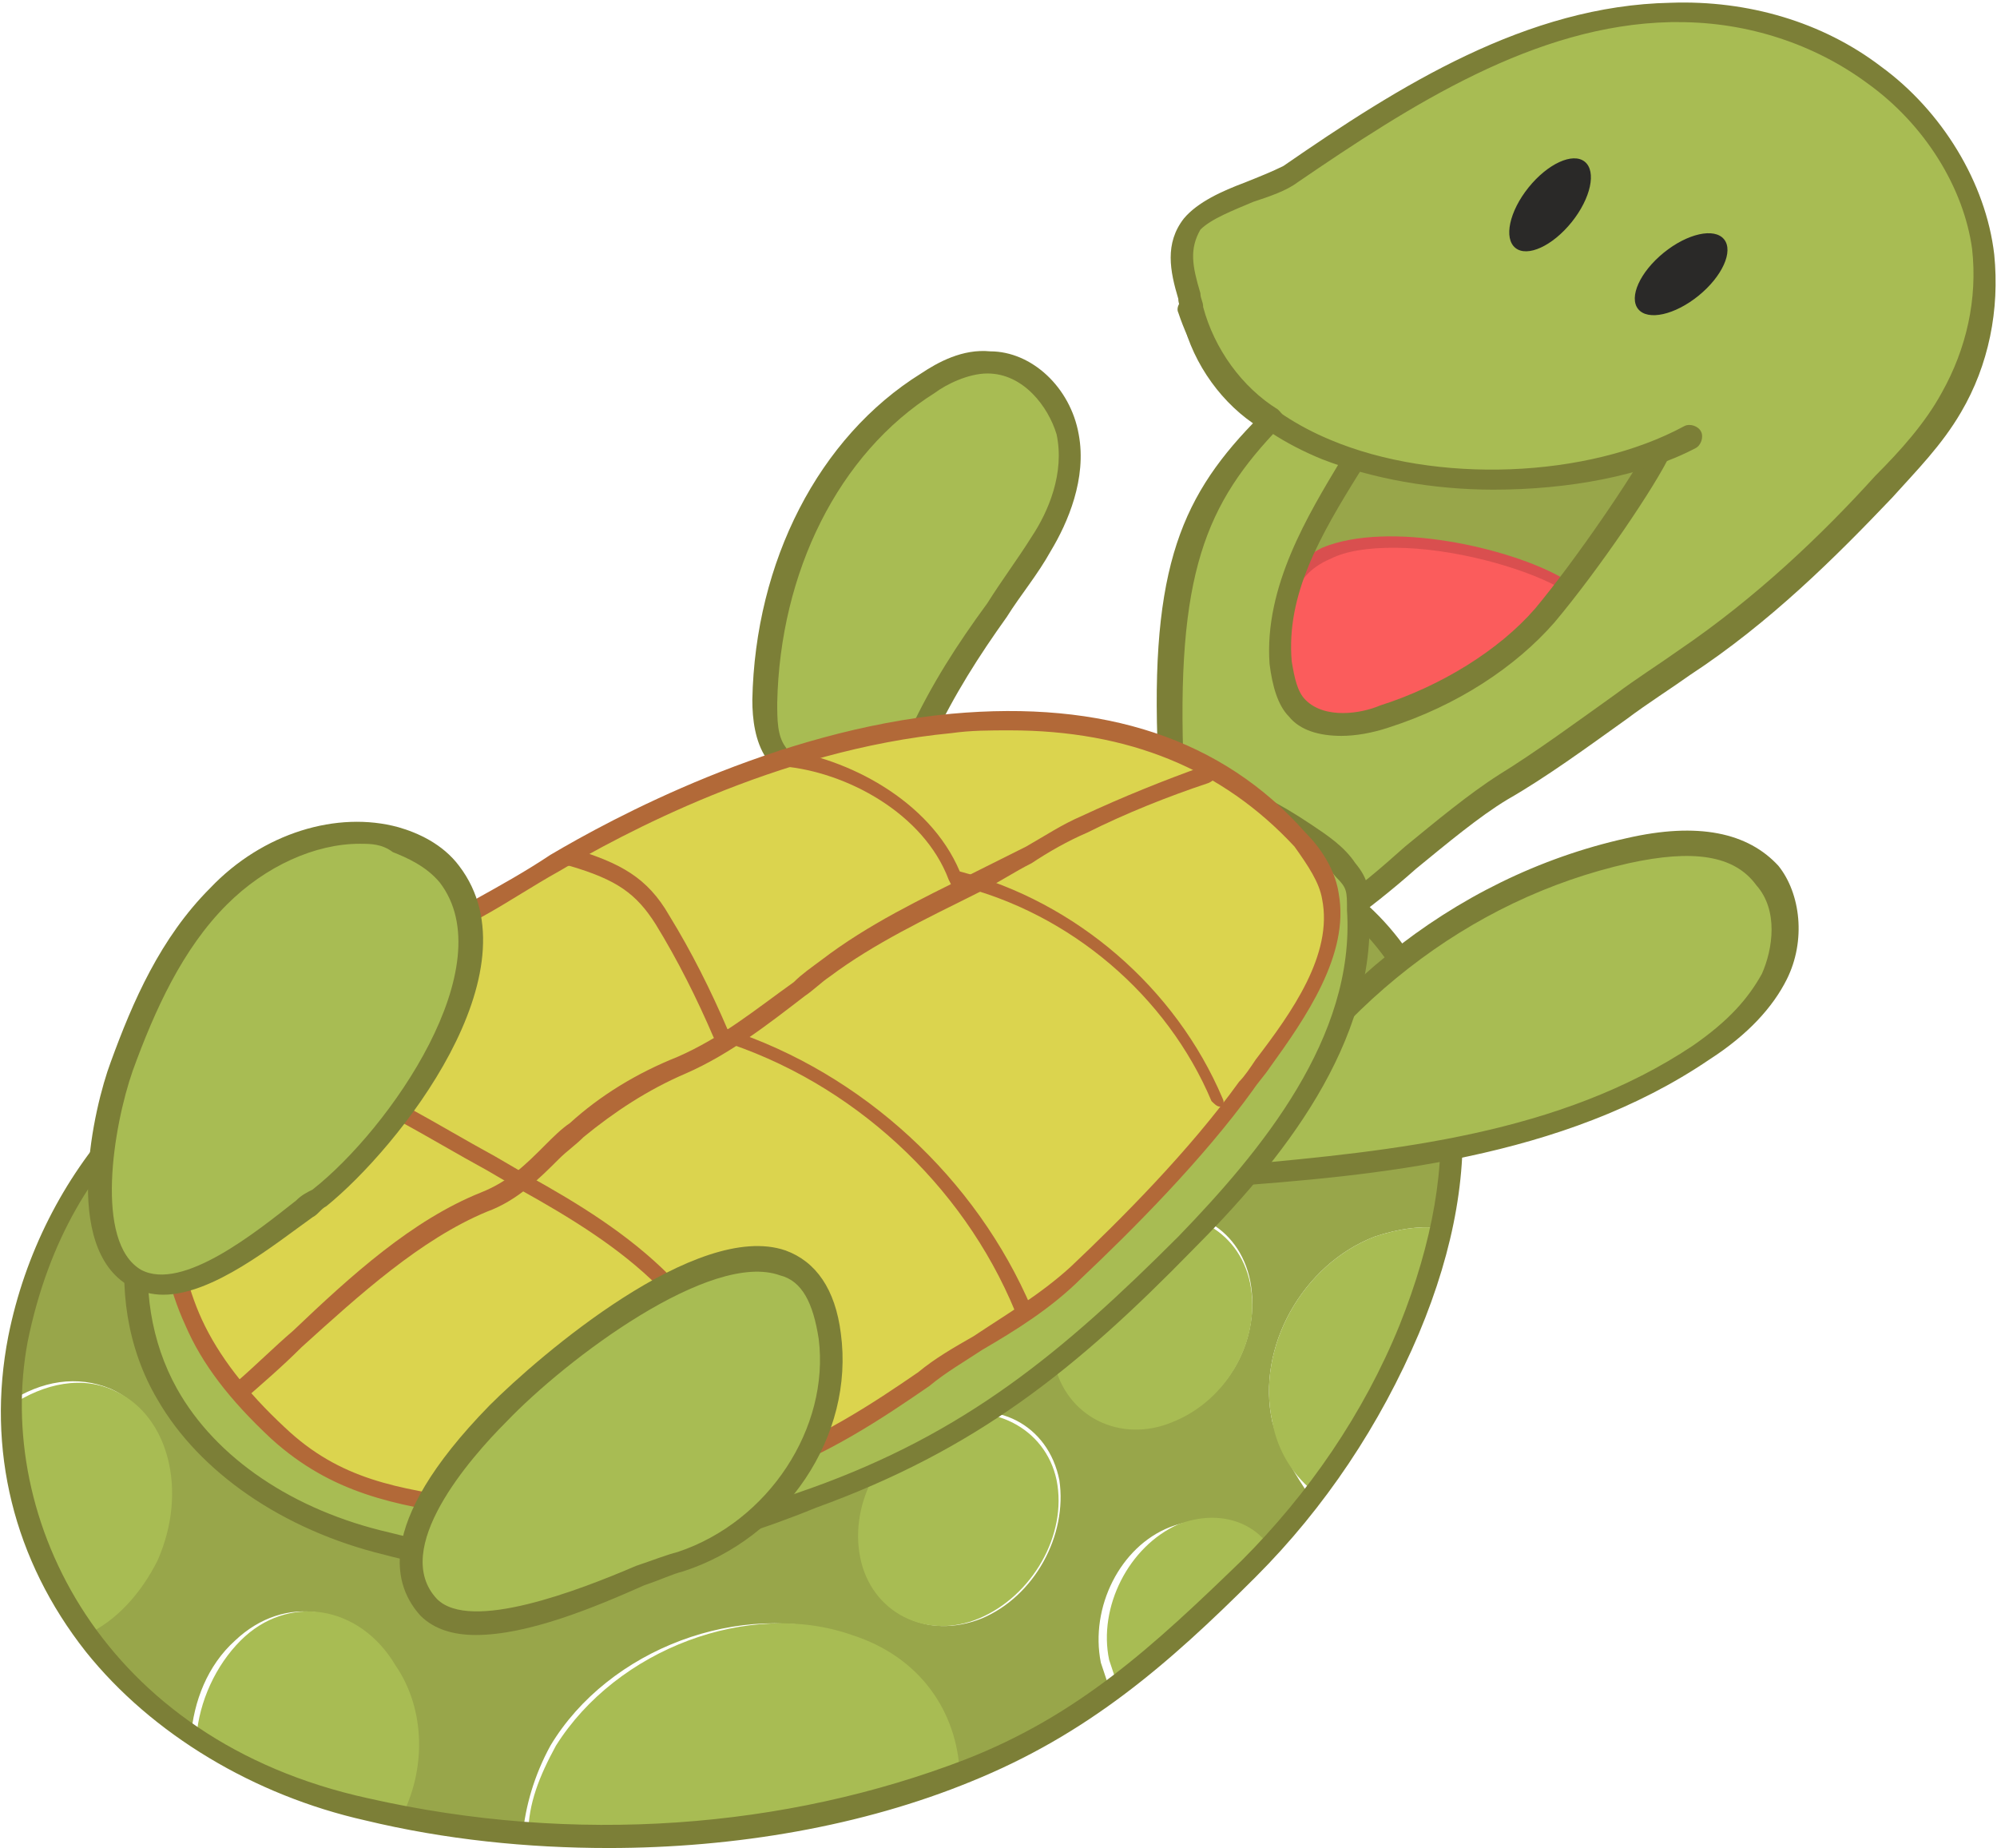
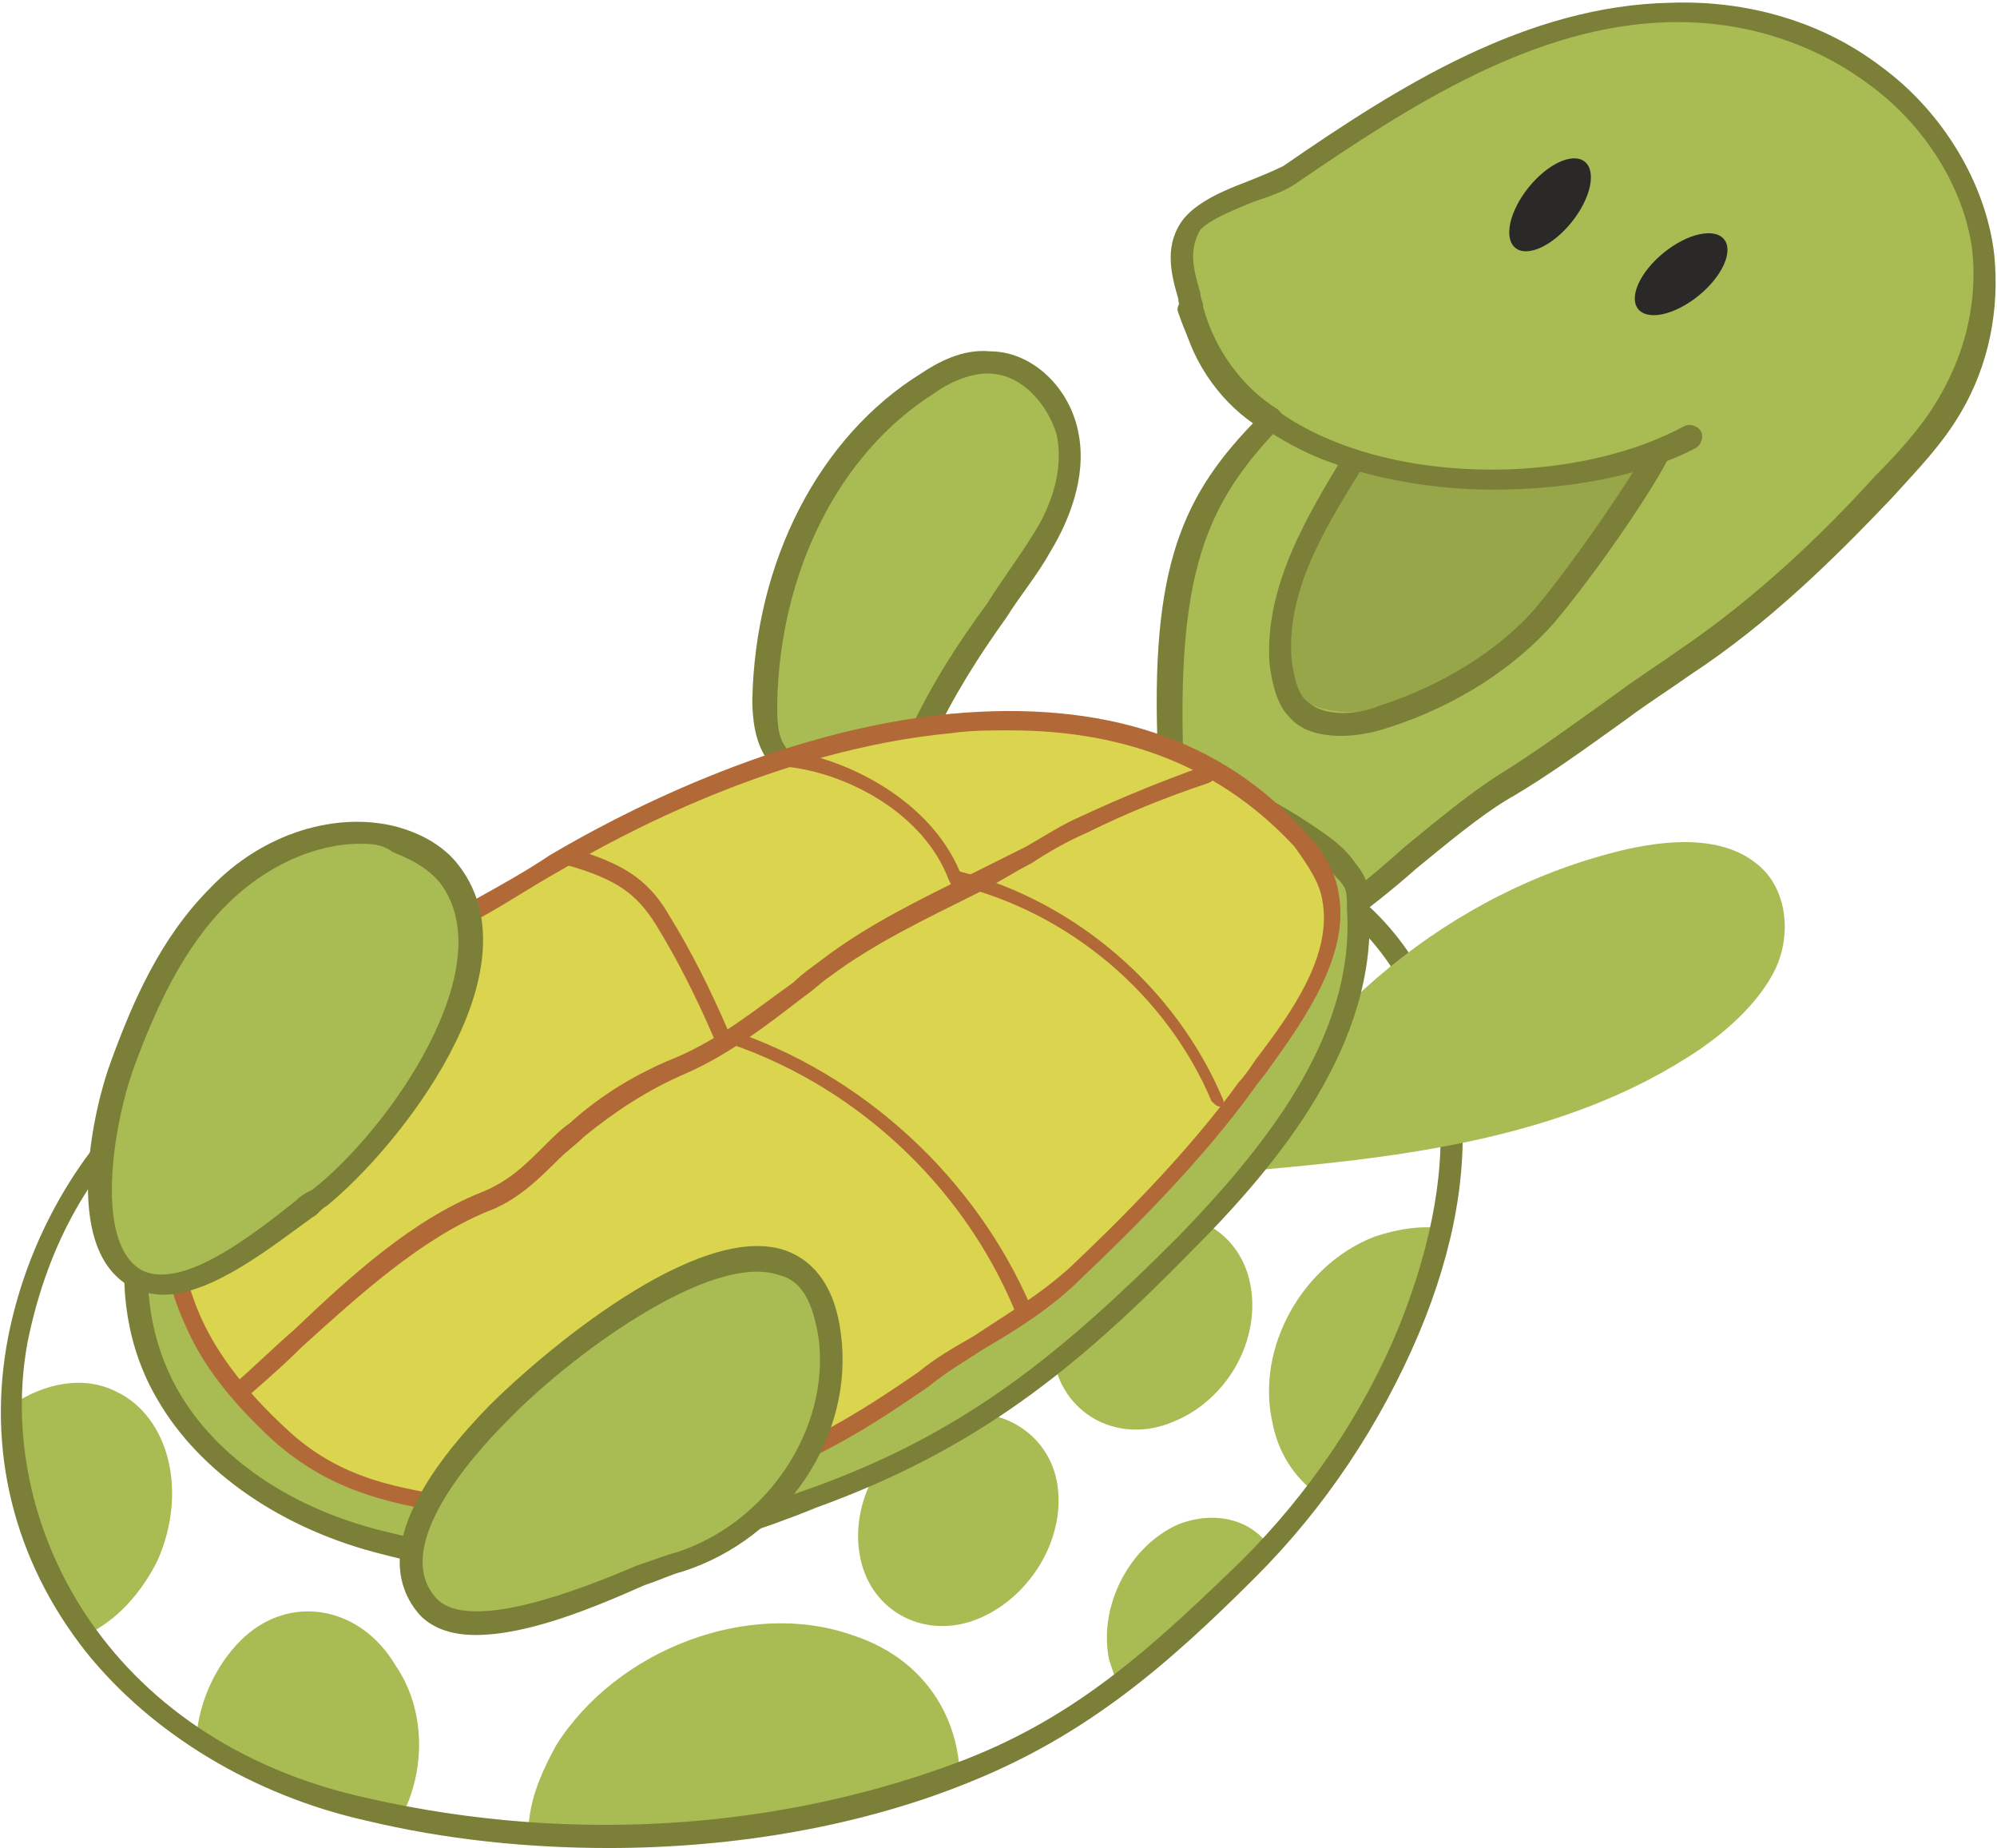
<svg xmlns="http://www.w3.org/2000/svg" viewBox="0 0 72.2 66.8">
-   <path fill="#98A64A" d="M46 51.4c-.6-2.7 1.1-5.7 3.7-6.7.9-.3 1.7-.4 2.5-.3.3-1.6.5-3.2.3-4.8-.3-2.9-1.8-5.7-4.2-7.3-4-2.6-9.2-1.4-13.8-.1-7.3 2.1-14.9 5.2-22.5 5.2-6.1 0-10.3 5.5-11.4 11-.2.8-.2 1.6-.3 2.3 1.2-.8 2.5-1 3.7-.5 2 .9 2.7 3.6 1.5 6.1-.6 1.2-1.5 2.2-2.6 2.7 1.1 1.5 2.5 2.7 4 3.8.1-1.3.6-2.6 1.6-3.5 1.8-1.7 4.3-1.3 5.6.9 1 1.6 1.1 3.8.2 5.5 1.5.3 3 .5 4.6.6.1-1 .4-2.1 1-3.2 2.1-3.5 6.9-5.3 10.7-4 2.4.9 3.8 2.8 3.9 5 .1 0 .2-.1.3-.1 2-.8 3.7-1.8 5.3-3l-.3-.9c-.4-2 .7-4.2 2.5-4.9 1.3-.5 2.6-.2 3.3.8.6-.6 1.2-1.3 1.7-2-.4-.6-1-1.5-1.3-2.6zm-10.5 7.1c-2 .8-3.9-.2-4.3-2.2-.4-2 .8-4.2 2.8-5 2-.8 3.9.2 4.3 2.2.3 2-.9 4.2-2.8 5zm6.9-7.2c-2 .8-3.9-.2-4.3-2.2-.4-2 .8-4.2 2.8-5 2-.8 3.9.2 4.3 2.2.4 2.1-.8 4.3-2.8 5z" />
  <path fill="#A8BC53" d="M5.7 56.4c1.1-2.5.4-5.2-1.5-6.1-1.2-.6-2.6-.3-3.8.5-.1 3.1 1 6 2.7 8.3 1.1-.5 2-1.5 2.6-2.7zM30.8 59.1c-3.7-1.3-8.5.5-10.7 4-.6 1.1-1 2.1-1 3.2 5.3.4 10.7-.3 15.6-2.2-.1-2.2-1.4-4.2-3.9-5zM42.6 55.1c-1.8.8-2.9 3-2.5 4.9l.3.9c1.7-1.3 3.2-2.7 4.8-4.3l.7-.7c-.7-1-2-1.3-3.3-.8zM52.2 44.4c-.8-.1-1.6 0-2.5.3-2.6 1-4.3 4-3.7 6.7.2 1.1.8 2 1.6 2.6 1.4-1.8 2.6-3.8 3.4-5.9.6-1.3 1-2.5 1.2-3.7zM14.3 60.2c-1.3-2.2-3.9-2.6-5.6-.9-.9.9-1.5 2.2-1.6 3.5C9 64 11 64.9 13.2 65.4c.4.1.9.2 1.3.3.9-1.7.9-3.9-.2-5.5zM40.9 44.2c-2 .8-3.2 3-2.8 5 .4 2 2.4 3 4.3 2.2 2-.8 3.2-3 2.8-5-.4-2-2.4-3-4.3-2.2zM33.9 51.3c-2 .8-3.2 3-2.8 5 .4 2 2.4 3 4.3 2.2s3.2-3 2.8-5c-.4-1.9-2.4-2.9-4.3-2.2z" />
  <g>
    <path fill="#7C7F37" d="M22 66.8c-2.9 0-5.9-.3-8.8-1-4-.9-7.7-3.1-10.1-6.1C.5 56.4-.5 52.4.3 48.3c.6-3 2-5.7 3.9-7.8C6.4 38.2 9.1 37 12 37c5.7 0 11.5-1.8 17.1-3.6 1.7-.5 3.5-1.1 5.2-1.6 4.7-1.3 10-2.6 14.1.1 2.4 1.6 4 4.4 4.4 7.6.3 2.7-.2 5.6-1.5 8.7-1.4 3.3-3.4 6.3-5.9 8.8-3.2 3.2-6.1 5.7-10.3 7.4-3.9 1.6-8.5 2.4-13.1 2.4zm-10-29c-4.3 0-9.5 3.3-11 10.7C-.2 54.9 3.7 62.9 13.3 65c7.5 1.7 15.1 1.1 21.6-1.4 4.1-1.6 6.8-4.1 10-7.2 2.4-2.4 4.4-5.3 5.7-8.5 1.2-3 1.7-5.8 1.4-8.3-.4-3-1.9-5.6-4-7-3.8-2.5-8.9-1.3-13.4 0-1.7.5-3.5 1-5.2 1.6-5.6 1.8-11.5 3.6-17.4 3.6.1 0 0 0 0 0z" />
    <path fill="#A8BC53" d="M60.9 24c2.7-1.8 5-4 7.2-6.3.9-.9 1.8-1.9 2.5-3 .9-1.6 1.3-3.6 1.1-5.5-.3-2.6-1.8-5-3.9-6.5S63 .4 60.4.4c-5.1.1-9.6 3-13.7 5.9-1 .7-2.8.9-3.5 1.8-.7.9-.3 1.9 0 3 .4 1.6 1.5 3.1 2.9 4-2.7 2.8-4 5.3-3.6 12.8.2 3.3 2.4 7.6 6.1 5 1.8-1.2 4-3.4 5.8-4.5 2-1.2 4.5-3.1 6.5-4.4z" />
    <path fill="#7C7F37" d="M46.3 34.2c-.6 0-1-.1-1.4-.3-1.9-.9-2.9-3.7-3-5.9-.4-7.2.7-9.9 3.4-12.7-1.3-.9-2.3-2.4-2.6-4 0-.2-.1-.3-.1-.5-.3-1-.5-2 .2-2.9.5-.6 1.4-1 2.2-1.3.5-.2 1-.4 1.4-.6 4.2-2.9 8.8-5.8 14-5.9 2.8-.1 5.5.7 7.6 2.3 2.2 1.6 3.8 4.2 4.1 6.8.2 2-.2 4-1.2 5.7-.7 1.2-1.6 2.1-2.5 3.1-2 2.1-4.4 4.5-7.3 6.4-.7.5-1.5 1-2.3 1.6-1.4 1-2.9 2.1-4.3 2.9-1 .6-2.2 1.6-3.3 2.5-.9.8-1.8 1.5-2.5 2-.9.5-1.7.8-2.4.8zM60.7.8h-.3c-4.9.1-9.4 3-13.5 5.8-.4.3-1 .5-1.6.7-.7.3-1.5.6-1.9 1-.4.7-.3 1.3 0 2.3 0 .2.1.3.1.5.4 1.5 1.4 2.9 2.7 3.7.1.1.2.2.2.3 0 .1 0 .2-.1.3-2.7 2.8-3.8 5.3-3.5 12.5.1 2 1 4.4 2.5 5.2.9.4 1.9.3 3-.5.8-.5 1.6-1.2 2.5-2 1.1-.9 2.3-1.9 3.4-2.6 1.3-.8 2.8-1.9 4.2-2.9.8-.6 1.6-1.1 2.3-1.6 2.8-1.9 5.2-4.2 7.1-6.3.9-.9 1.8-1.9 2.4-3 .9-1.6 1.3-3.4 1.1-5.2-.3-2.2-1.7-4.5-3.8-6C65.6 1.6 63.2.8 60.7.8z" />
    <path fill="#A8BC53" d="M58.8 30.7c1.8-.4 3.9-.5 5.1.9.8 1 .8 2.5.2 3.6s-1.6 2-2.6 2.7c-5 3.4-11.3 4-17.3 4.5 3-5.7 8.2-10.2 14.6-11.7z" />
-     <path fill="#7C7F37" d="M44.2 42.9c-.1 0-.3-.1-.3-.2-.1-.1-.1-.3 0-.4 3.2-6.2 8.6-10.6 14.9-12 2.6-.6 4.4-.2 5.5 1 .8 1 1 2.7.3 4.1-.5 1-1.4 2-2.8 2.9-5.3 3.6-12.1 4.2-17.6 4.6zm14.7-11.7c-5.8 1.3-10.8 5.2-14 10.9 5.5-.5 11.5-1.1 16.3-4.3 1.3-.9 2-1.7 2.5-2.6.4-.9.6-2.3-.2-3.2-.8-1.1-2.3-1.3-4.6-.8z" />
    <path fill="#98A64A" d="M60.5 16.2c-2.9 3.6-5.7 8-10.1 9.3-1.4.4-3.2.4-4-.9-.5-.9-.3-2 0-2.9.4-1.4 1-3 1.9-4.2.9-1.3 1.6-.9 3-.5 3.1.8 6 .1 9.2-.8z" />
-     <path fill="#FB5C5C" d="M56.5 21.1c.1.7-.2.7-.7 1.2-1.8 1.6-4.5 3.6-6.9 3.7-2.2.1-2.9-1.1-2.3-4.4.6-3.2 7.4-2 9.9-.5z" />
-     <path fill="#D94F4F" d="M48.5 26.3c-.9 0-1.5-.2-1.9-.7-.6-.7-.7-2-.3-4 .2-.8.7-1.4 1.5-1.8 2.4-1 6.8 0 8.7 1.1h.1v.1c.1.7-.1.8-.4 1.1-.1.1-.2.2-.4.3-2.7 2.4-5.1 3.7-7.1 3.8 0 .1-.1.1-.2.1zm1.9-6.5c-.9 0-1.7.1-2.3.4-.7.3-1.2.8-1.3 1.5-.4 1.8-.3 3 .2 3.6.4.4 1 .6 1.8.5 1.8-.1 4.2-1.4 6.8-3.7.1-.1.3-.2.4-.3.3-.2.3-.2.3-.6-1.3-.7-3.8-1.4-5.9-1.4z" />
    <path fill="#7C7F37" d="M48.5 26.6c-.8 0-1.5-.2-1.9-.7-.4-.4-.6-1.1-.7-1.9-.2-2.8 1.4-5.4 2.6-7.4l.7.4c-1.5 2.4-2.7 4.5-2.5 6.9.1.6.2 1.1.5 1.4.7.7 2 .5 2.7.2 2.2-.7 4.3-2 5.6-3.5 1.5-1.8 3.6-4.9 4.1-5.9l.8.3c-.5 1.1-2.6 4.2-4.2 6.1-1.4 1.6-3.5 3-6 3.8-.6.2-1.2.3-1.7.3z" />
    <path fill="#7C7F37" d="M54 17.7c-2.2 0-4.4-.4-6.2-1.1-2.7-1.1-4.4-2.9-5.2-5.3-.1-.2.1-.5.3-.5.2-.1.5.1.5.3.6 2.1 2.3 3.8 4.7 4.8 3.8 1.6 9.3 1.4 12.8-.5.2-.1.5 0 .6.2.1.2 0 .5-.2.6-1.9 1-4.6 1.5-7.3 1.5z" />
    <ellipse transform="rotate(-51.186 56.025 7.358)" fill="#2A2928" cx="56" cy="7.4" rx="2" ry="1" />
    <ellipse transform="rotate(-39.107 60.807 9.934)" fill="#2A2928" cx="60.8" cy="9.9" rx="2" ry="1" />
    <path fill="#A8BC53" d="M37.5 19.7c.7-1.2 1.2-2.6 1-3.9-.2-1.4-1.4-2.6-2.8-2.7-.8 0-1.6.3-2.2.8-3.8 2.4-5.8 7-5.9 11.5 0 .6 0 1.3.4 1.9 1.4 2 4.3 1.3 5.2-.6 1.2-2.7 2.8-4.6 4.3-7z" />
    <path fill="#7C7F37" d="M30.3 28.8c-1.1 0-2-.5-2.6-1.4-.4-.6-.5-1.4-.5-2.1.1-5 2.4-9.5 6.1-11.8.6-.4 1.5-.9 2.5-.8 1.5 0 2.9 1.3 3.2 3 .3 1.6-.4 3.2-1 4.2-.5.9-1.1 1.6-1.6 2.4-1 1.4-1.9 2.8-2.7 4.5-.5 1.1-1.8 2-3.1 2.1-.1-.1-.2-.1-.3-.1zm5.4-15.3c-.7 0-1.5.4-1.9.7-3.5 2.2-5.6 6.5-5.7 11.2 0 .6 0 1.2.3 1.6.6 1 1.6 1 2.1 1 1-.1 2-.7 2.4-1.6.8-1.7 1.7-3.1 2.8-4.6.5-.8 1.1-1.6 1.6-2.4.6-.9 1.2-2.3.9-3.7-.3-1-1.2-2.2-2.5-2.2z" />
    <g>
      <path fill="#A8BC53" d="M7.9 39.1C4.8 41.9 4 46.8 6 50.4c1.6 2.8 4.7 4.6 8 5.4 5.1 1.3 10.6.1 15.4-1.6 5.7-2 9.3-5 13.4-9.2 3.3-3.4 6.5-7.5 6.2-12.1 0-.7-.1-.9-.4-1.4-.4-.5-1-.9-1.5-1.3-.5-.3-1.1-.7-1.6-1" />
      <path fill="#7C7F37" d="M18.6 56.8c-1.7 0-3.2-.2-4.7-.6-3.7-.9-6.7-3-8.2-5.6-2.2-3.7-1.3-8.9 1.9-11.8l.6.6c-3 2.7-3.7 7.4-1.8 10.8 1.4 2.5 4.2 4.4 7.7 5.2 4.2 1.1 9.3.5 15.2-1.6 5.6-2 9.1-4.9 13.3-9.1 3-3.1 6.4-7.2 6.1-11.8 0-.7 0-.8-.4-1.2-.4-.5-.9-.9-1.4-1.2-.5-.3-1.1-.7-1.6-1l.4-.7c.6.3 1.1.6 1.7 1 .6.4 1.2.8 1.6 1.4.5.6.5 1 .5 1.6.3 4.9-3.2 9.2-6.4 12.4-4.2 4.3-7.8 7.2-13.6 9.3-3.9 1.6-7.6 2.3-10.9 2.3z" />
    </g>
    <g>
      <path fill="#DBD44E" d="M34.4 26.2c-5.2.5-10.5 2.7-14.3 5-4.6 2.7-9 4.8-12.7 8.7-1.8 2-1.4 5.6-.4 7.9.7 1.5 1.8 2.8 3 4 2.1 1.9 4.2 2.3 6.9 2.7 3.5.5 6.9-.2 10.3-1.3 2.3-.7 4.3-2 6.2-3.3 1.9-1.3 3.8-2.3 5.5-3.9 2.1-2 4.5-4.4 6.1-6.8 1.3-1.8 3.5-4.4 3.1-6.8-.1-.8-.6-1.4-1.1-2-3.3-3.7-7.9-4.6-12.6-4.2z" />
      <path fill="#B26938" d="M19.3 55c-.8 0-1.6-.1-2.4-.2-2.6-.4-4.9-.8-7.1-2.8-1.5-1.4-2.5-2.7-3.1-4.1-1.2-2.6-1.4-6.2.4-8.2 3-3.2 6.4-5.2 10.1-7.2.9-.5 1.8-1 2.7-1.6 2.2-1.3 8.1-4.5 14.5-5.1 5.5-.5 9.8.9 12.8 4.3.7.7 1.1 1.5 1.2 2.2.4 2.2-1.2 4.5-2.5 6.3-.2.3-.4.5-.6.8-1.8 2.5-4.4 5.1-6.2 6.8-1.1 1.1-2.4 1.9-3.6 2.6-.6.4-1.3.8-1.9 1.3-1.6 1.1-3.8 2.6-6.3 3.4-2.4.7-5.1 1.5-8 1.5zm17.2-28.6c-.7 0-1.4 0-2.1.1-6.3.6-12 3.7-14.2 5-.9.5-1.8 1.1-2.7 1.6-3.6 2-7 4-9.9 7.1-1.6 1.8-1.4 5.1-.3 7.5.6 1.3 1.6 2.6 3 3.9 2 1.9 4.1 2.2 6.7 2.6 3.7.6 7.2-.3 10.1-1.3 2.4-.8 4.5-2.2 6.1-3.3.6-.5 1.3-.9 2-1.3 1.2-.8 2.4-1.5 3.5-2.5 1.8-1.7 4.3-4.2 6.1-6.7.2-.2.4-.5.6-.8 1.3-1.7 2.8-3.8 2.4-5.8-.1-.6-.5-1.2-1-1.9-2.6-2.8-6-4.2-10.3-4.2z" />
    </g>
    <g>
      <path fill="#B26938" d="M8.7 50.5c-.1 0-.2 0-.2-.1-.1-.1-.1-.3 0-.4.7-.6 1.4-1.3 2.1-1.9 2.1-2 4.3-4 6.8-5 1-.4 1.6-1 2.3-1.7.3-.3.6-.6.9-.8 1.1-1 2.4-1.8 3.9-2.4 1.6-.7 2.8-1.7 4.2-2.7.3-.3.6-.5 1-.8 1.7-1.3 3.6-2.2 5.4-3.1l.2-.1 1.8-.9c.7-.4 1.3-.8 2-1.1 1.5-.7 3-1.3 4.4-1.8.2-.1.3 0 .4.2.1.2 0 .3-.2.4-1.5.5-3 1.1-4.4 1.8-.7.3-1.4.7-2 1.1-.6.3-1.2.7-1.8 1l-.2.1c-1.8.9-3.7 1.8-5.3 3-.3.2-.6.5-.9.7-1.3 1-2.7 2.1-4.3 2.8-1.4.6-2.6 1.4-3.7 2.3-.3.3-.6.5-.9.8-.7.7-1.5 1.5-2.6 1.9-2.4 1-4.6 3-6.7 4.9-.7.7-1.4 1.3-2.2 2 .1-.2 0-.2 0-.2z" />
    </g>
    <g>
      <path fill="#B26938" d="M44.1 40c-.1 0-.2-.1-.3-.2-1.6-3.8-5.1-6.8-9.2-7.8h-.2l-.1-.2c-.9-2.4-3.7-3.9-6-4.1-.2 0-.3-.2-.3-.3 0-.2.2-.3.3-.3 2.3.3 5.3 1.8 6.4 4.4 4.2 1.1 7.8 4.2 9.5 8.2.1.2 0 .3-.2.4.2-.1.2-.1.1-.1z" />
    </g>
    <g>
      <path fill="#B26938" d="M37 47.6c-.1 0-.2-.1-.3-.2-1.9-4.6-5.9-8.3-10.7-9.8h-.1l-.1-.1c-.6-1.4-1.3-2.8-2.1-4.1-.7-1.1-1.4-1.6-3.1-2.1-.2 0-.3-.2-.2-.4 0-.2.2-.3.4-.2 1.6.5 2.6 1 3.4 2.4.8 1.3 1.5 2.7 2.1 4.1 4.9 1.6 9 5.4 11 10.1.1.2 0 .3-.2.4 0-.1 0-.1-.1-.1z" />
    </g>
    <g>
-       <path fill="#B26938" d="M24 46.6c-.1 0-.2 0-.2-.1-1.4-1.4-3.2-2.5-5-3.5l-1.2-.7c-1.1-.6-2.1-1.2-3.2-1.8-.2-.1-.2-.3-.1-.4.1-.2.3-.2.4-.1 1.1.6 2.1 1.2 3.2 1.8l1.2.7c1.8 1 3.6 2.1 5.1 3.6.1.1.1.3 0 .4 0 .1-.1.1-.2.1z" />
-     </g>
+       </g>
    <g>
      <path fill="#A8BC53" d="M18 51.1c2.2-2.3 11.2-9.6 12-2.8.5 3.6-2 7.1-5.4 8.2-1.9.6-7.5 3.3-9.1 1.6-2-2.1 1.2-5.7 2.5-7z" />
      <path fill="#7C7F37" d="M17.2 59.1c-.8 0-1.5-.2-2-.7-.9-1-1.8-3.2 2.5-7.6 1.8-1.8 7.5-6.7 10.7-5.6 1.1.4 1.8 1.4 2 3 .5 3.7-2 7.4-5.7 8.6-.4.1-.8.3-1.4.5-1.8.8-4.2 1.8-6.1 1.8zm1.1-7.7c-1.3 1.3-4.2 4.6-2.5 6.4 1.2 1.2 5.1-.3 7.2-1.2.6-.2 1.1-.4 1.5-.5 3.3-1.1 5.5-4.5 5.1-7.7-.2-1.3-.6-2.1-1.4-2.3-2.5-.9-7.7 3-9.9 5.3z" />
    </g>
    <g>
      <path fill="#A8BC53" d="M16.3 31.5c-.5-.6-1.2-1-2-1.2-2.3-.6-4.8.4-6.4 2.1-1.7 1.7-2.6 3.9-3.5 6.1-.6 1.7-1.6 6.4.5 7.7 1.9 1.1 5.2-1.9 6.6-3 2.7-2.1 7.4-8.3 4.8-11.7z" />
      <path fill="#7C7F37" d="M5.9 46.8c-.4 0-.8-.1-1.2-.3-2.5-1.4-1.3-6.5-.7-8.1.8-2.2 1.8-4.5 3.6-6.3 1.9-2 4.6-2.8 6.8-2.2.7.2 1.6.6 2.2 1.4 2.9 3.8-2.2 10.2-4.8 12.3-.2.1-.3.3-.5.4-1.4 1-3.6 2.8-5.4 2.8zM13 30.5c-1.6 0-3.4.8-4.8 2.2-1.6 1.6-2.6 3.8-3.4 6-.7 2-1.4 6.2.3 7.2 1.5.8 4.2-1.4 5.6-2.5.2-.2.4-.3.6-.4 2.8-2.2 6.9-8.1 4.6-11.1-.5-.6-1.2-.9-1.7-1.1-.4-.3-.8-.3-1.2-.3z" />
    </g>
  </g>
</svg>